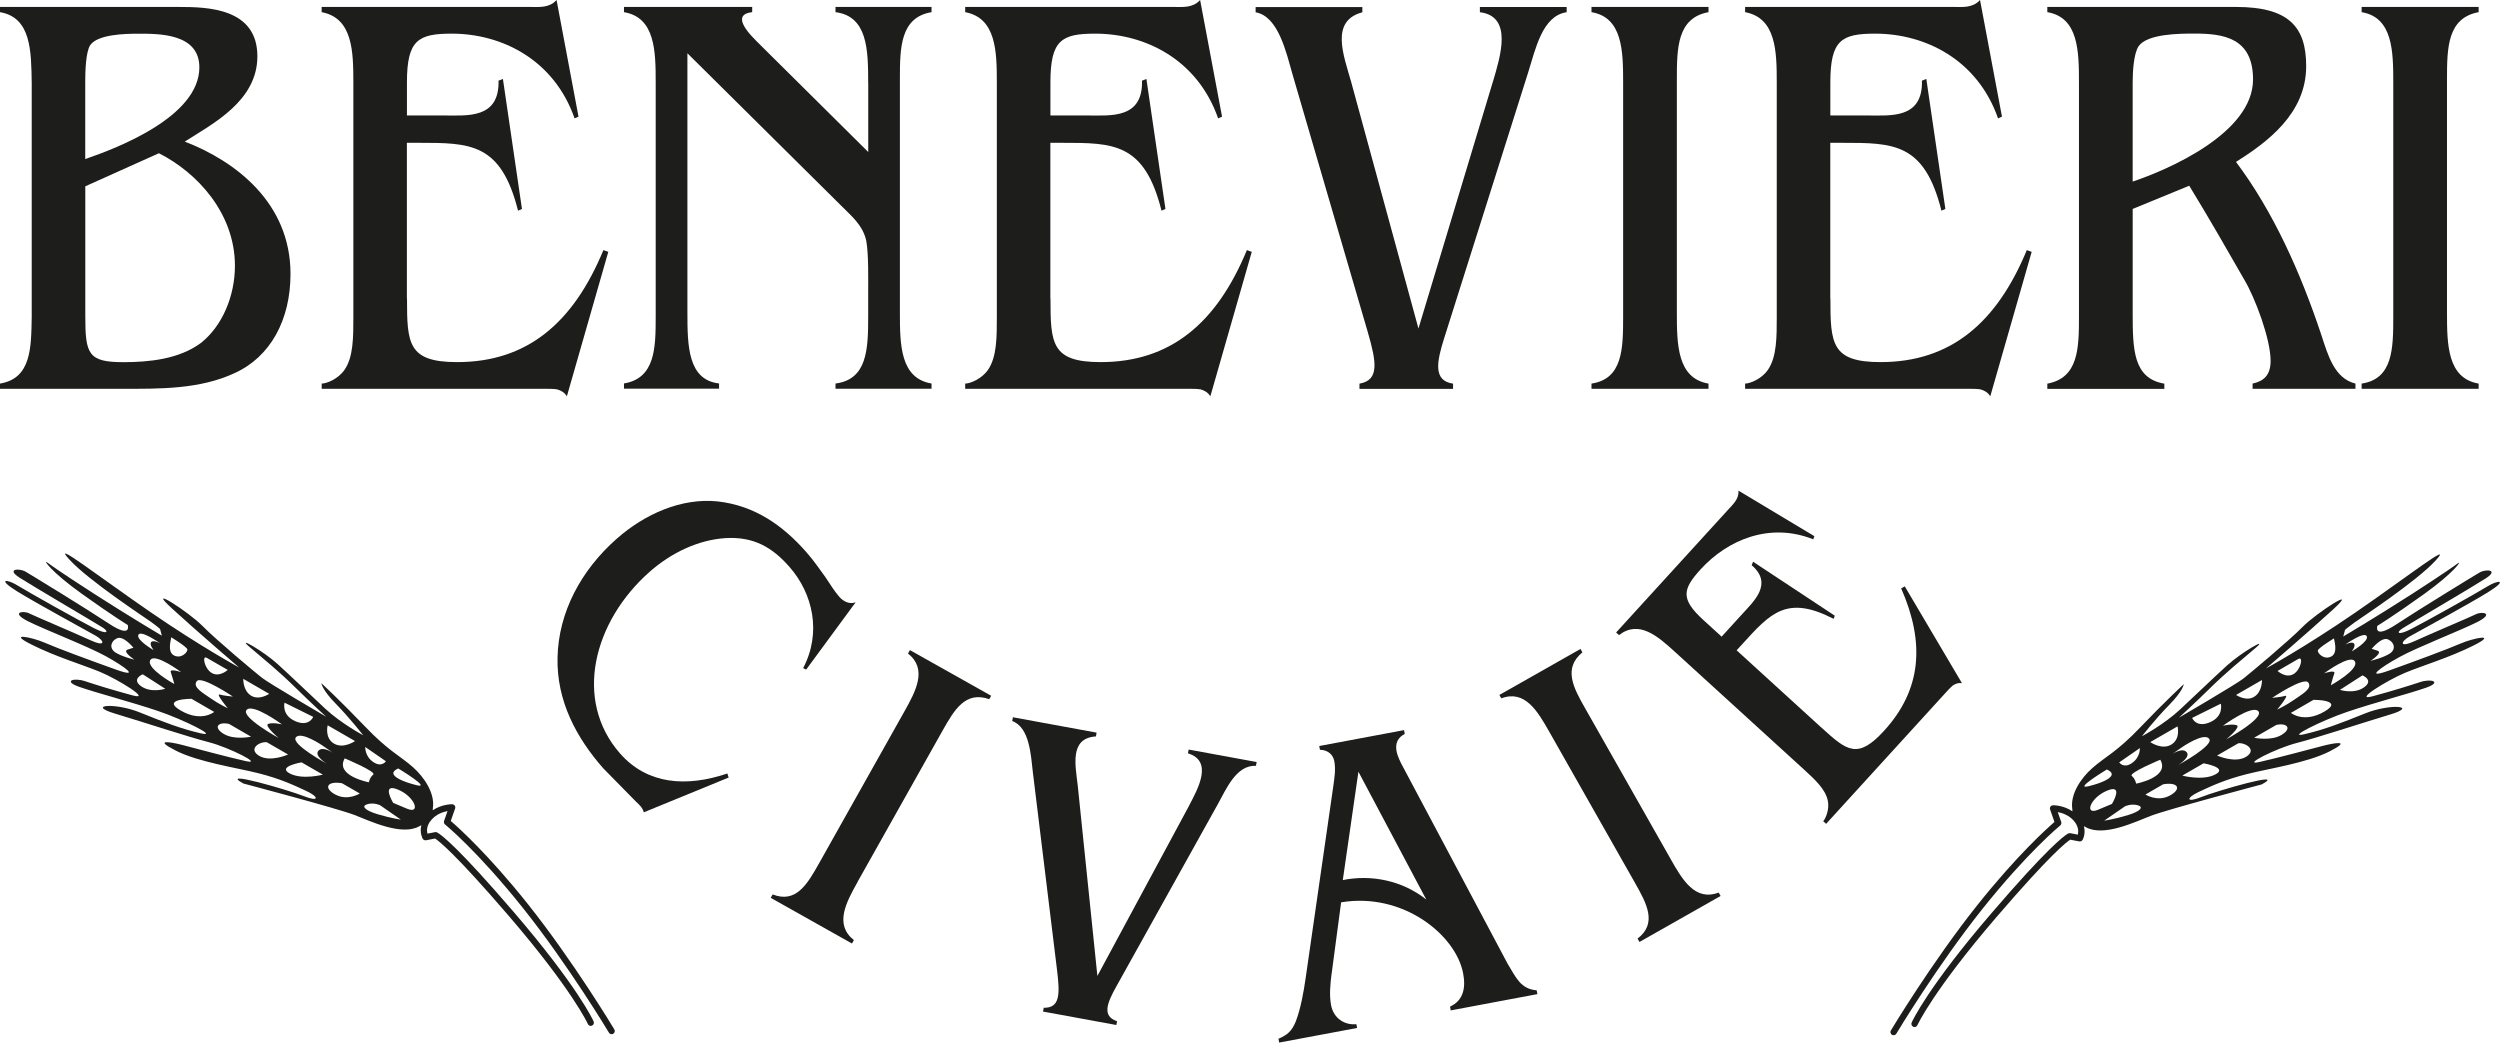
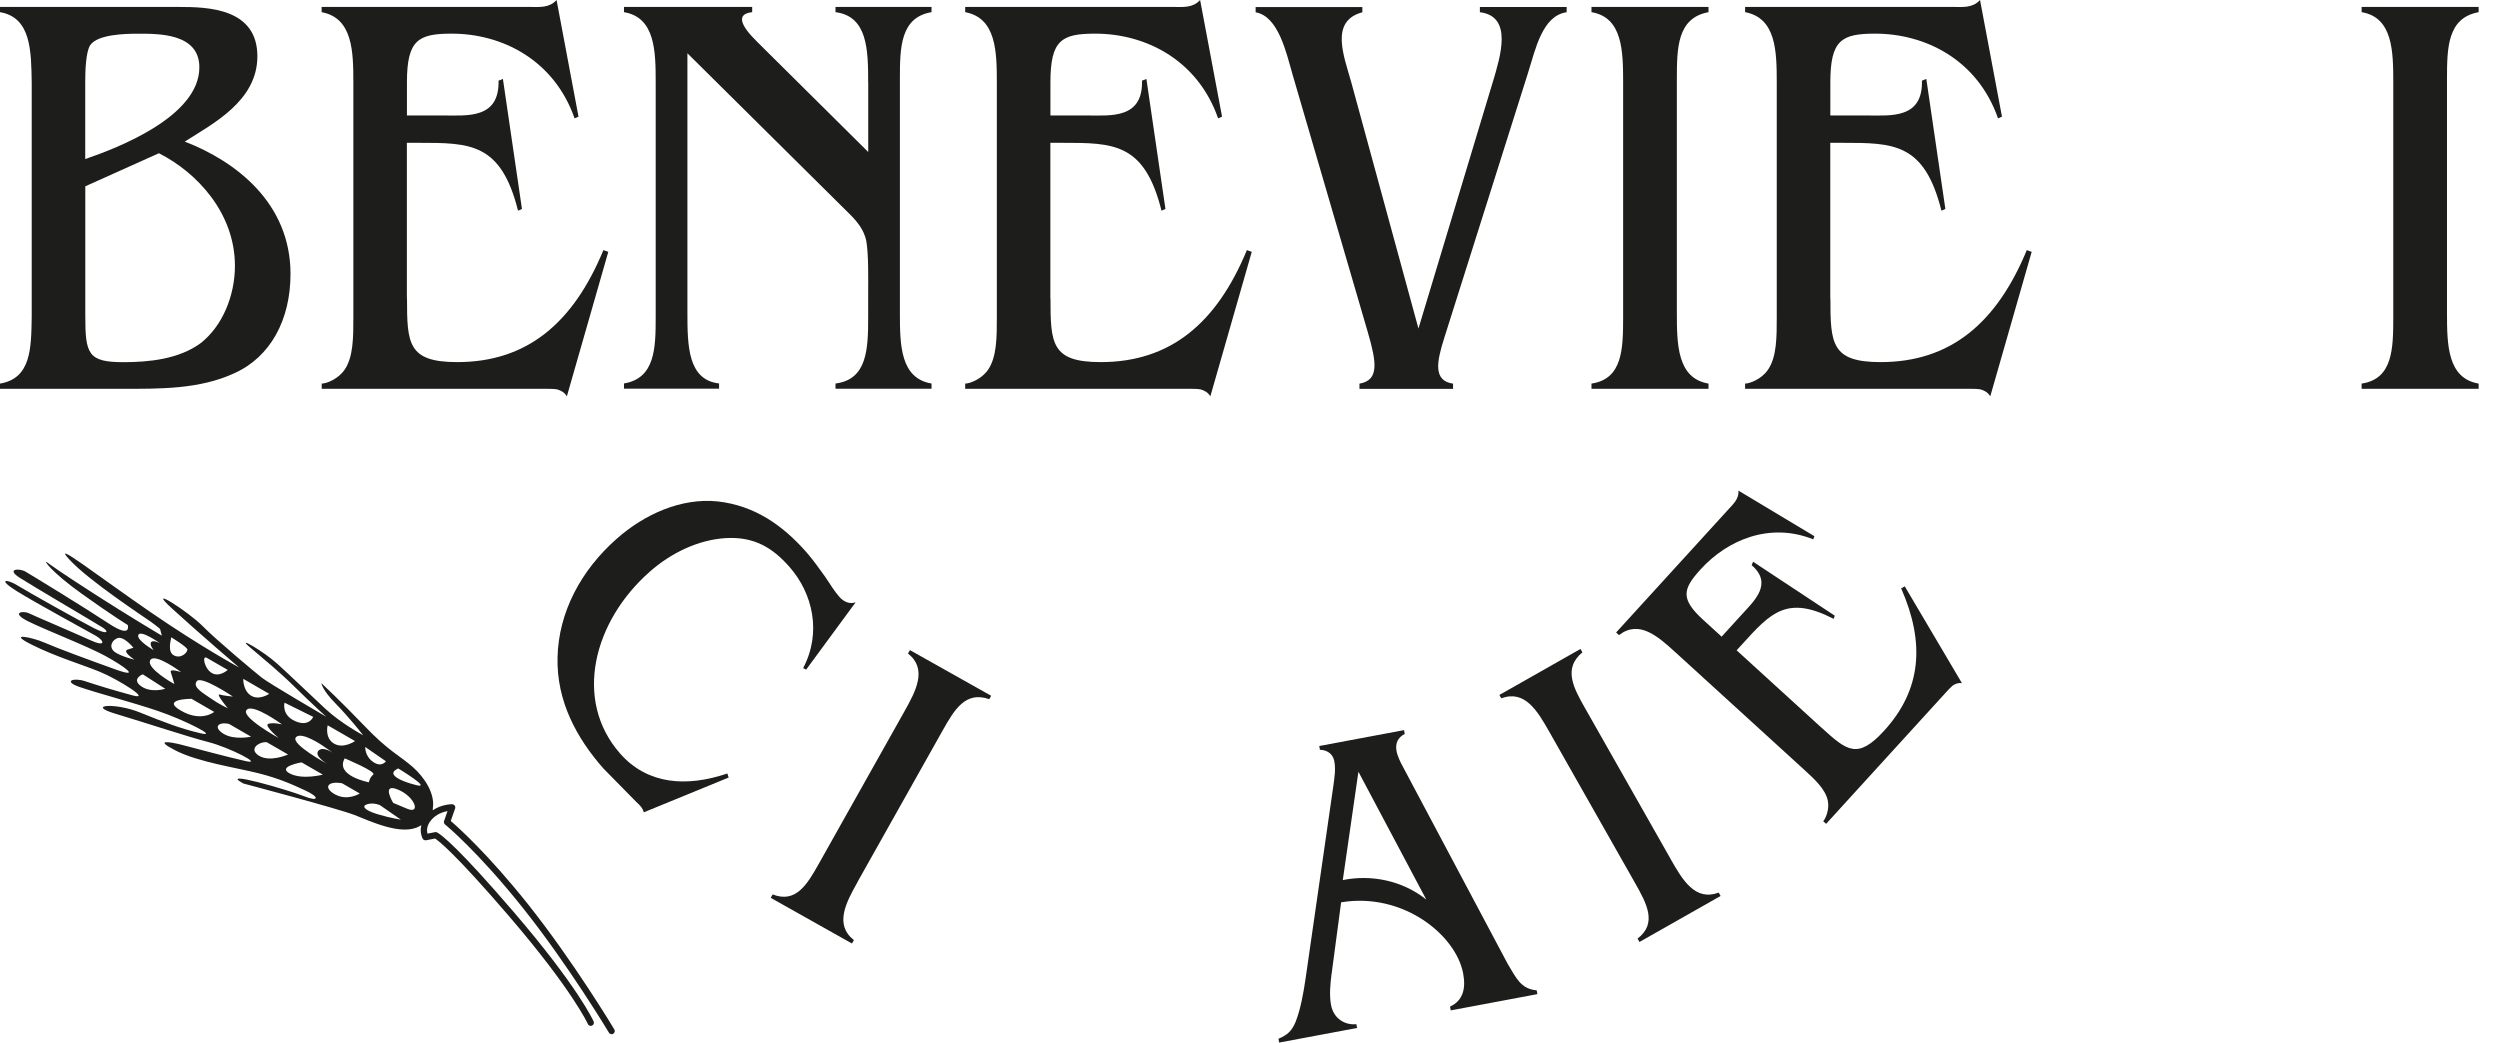
<svg xmlns="http://www.w3.org/2000/svg" id="Benevieri_Civaie" viewBox="0 0 388.63 162.08">
  <defs>
    <style>.cls-1{fill:#1d1d1b;}</style>
  </defs>
  <g id="CIVAIE">
    <path class="cls-1" d="m100.08,126.29c-.15-.68-.68-1.18-1.17-1.63l-5.13-5.22c-4.19-4.76-7.27-10.5-7.11-17.23.15-7.04,3.67-13.6,9.22-18.48,4.38-3.86,10.06-6.35,15.64-5.79,5.85.65,10.22,3.8,13.81,7.88,1.16,1.32,2.08,2.67,2.94,3.85.81,1.22,1.49,2.31,2.17,3.08.64.73,1.53,1.23,2.56.88l-7.69,10.46-.47-.23c2.91-5.53,1.5-11.61-2.13-15.74-2.63-2.99-5.5-4.73-9.92-4.47-4.24.26-8.45,2.28-11.78,5.21-8.77,7.71-11.92,19.97-4.63,28.27,4.23,4.81,10.27,5.28,16.68,3.11l.2.63-13.2,5.41Z" />
    <path class="cls-1" d="m133.33,137.08c-1.81,3.22-3.66,6.64-.59,9.06l-.3.53-12.63-7.1.3-.53c3.63,1.43,5.39-1.59,7.2-4.81l13.25-23.58c1.81-3.22,3.66-6.64.59-9.06l.3-.53,12.63,7.1-.3.53c-3.7-1.31-5.43,1.65-7.24,4.86l-13.22,23.52Z" />
-     <path class="cls-1" d="m184.83,125.26c1.41-2.67,3.79-6.95-.16-8.15l.11-.59,10.57,1.94-.11.59c-3.04-.15-4.58,3.53-5.95,6l-15.75,28.29c-1.46,2.6-2.26,4.63.11,5.41l-.11.59-11.4-2.09.11-.59c2.51.05,2.53-2.06,2.09-5.69l-3.78-30.92c-.31-2.65-.5-6.98-3.21-7.96l.11-.59,13.01,2.39-.11.59c-4.16.26-3.17,4.54-2.82,7.67l3.05,29.56,14.25-26.45Z" />
    <path class="cls-1" d="m206.99,151.4c-.19,1.61-.37,3.28-.07,4.86.4,2.11,2.19,3.14,3.93,2.95l.11.59-12.11,2.27-.11-.59c1.36-.6,2.06-1.14,2.69-2.69.75-1.92,1.23-4.6,1.52-6.64l4.3-29.83c.18-1.33.42-2.67.17-3.99-.22-1.19-1.19-1.76-2.23-1.77l-.11-.59,13.18-2.47.11.59c-1.01.53-1.52,1.38-1.27,2.7.15.79.64,1.79,1.02,2.47l16.24,30.55c1.34,2.21,2.03,3.92,4.52,4.14l.11.59-13.47,2.53-.11-.59c2.04-.93,2.48-2.85,2.04-5.16-1.13-6-9.38-12.65-18.97-11.05l-1.48,11.13Zm4.18-31.44l-2.43,16.85c4.38-.89,9.23.04,12.98,3.03l-10.55-19.87Z" />
    <path class="cls-1" d="m259.72,133.57c1.82,3.21,3.79,6.57,7.45,5.18l.3.53-12.61,7.15-.3-.52c3.1-2.37,1.43-5.44-.39-8.65l-13.34-23.52c-1.82-3.21-3.79-6.56-7.45-5.18l-.3-.53,12.61-7.15.3.53c-3.03,2.49-1.4,5.5.43,8.71l13.31,23.46Z" />
    <path class="cls-1" d="m283.25,113.2c3.87,3.53,5.54,4.89,9.65.38,5.82-6.38,6.36-13.65,2.64-22.12l.56-.31,8.89,15.05c-.55-.09-.98.08-1.41.35-.33.27-.7.67-1.03,1.03l-18.68,20.49-.45-.41c.41-.45.99-1.88.72-3.18-.36-1.8-2.04-3.33-3.78-4.92l-19.98-18.22c-2.68-2.44-5.6-5.02-8.7-2.61l-.45-.41,17.42-19.1c.77-.85,1.69-1.65,1.6-2.95l11.8,7.08-.18.49c-6.72-2.69-13.3.05-17.49,4.65-2.81,3.08-3.2,4.6.42,7.9l2.83,2.58,3.13-3.44c1.91-2.1,4.9-4.77,1.54-7.67l.22-.54,12.7,8.39-.18.49c-7.23-3.73-9.79-.92-14.1,3.82l-.98,1.07,13.29,12.12Z" />
  </g>
  <g id="BENEVIERI">
    <path class="cls-1" d="m27.81,1.08c4.47,0,12.2.18,12.2,7.67,0,6.95-6.9,10.46-11.29,13.26,7.96,3.07,16.44,9.56,16.44,20.57,0,7.13-3.11,12.9-8.71,15.43-5.46,2.53-11.67,2.43-17.43,2.43H0v-.81c4.85-.81,4.85-5.5,4.93-10.37V12.9c-.08-4.96-.08-10.19-4.93-11.01v-.81h27.81Zm-14.55,23.64c5-1.71,17.73-6.59,17.73-14.25,0-5.32-6.36-5.23-9.55-5.23-1.97,0-6.29.09-7.43,1.8-.68,1.08-.76,4.06-.76,5.68v12Zm0,24.45c0,5.86.45,7.13,5.91,7.13,3.94,0,8.64-.45,12.05-2.98,3.33-2.62,5.3-7.31,5.3-12,0-8.21-5.91-14.52-11.82-17.5l-11.44,5.14v20.21Z" />
    <path class="cls-1" d="m63.27,46.37c0,7.04.15,9.92,7.8,9.92,10.84,0,18.03-6.04,22.73-17.41l.76.27-6.44,22.46c-.38-.63-.91-.9-1.51-1.08-.53-.09-1.21-.09-1.82-.09h-34.78v-.81c.76,0,2.58-.72,3.56-2.16,1.36-1.99,1.36-5.05,1.36-8.21V12.9c0-4.87-.08-10.1-4.93-11.01v-.81h32.43c1.44,0,2.96.18,4.09-1.08l3.41,18.13-.61.27c-3.18-9.11-11.29-13.17-19.09-13.17-5.23,0-6.97.99-6.97,7.58v5.14h5.83c3.56,0,8.56.54,8.41-5.41l.68-.27,2.96,20.21-.61.27c-2.65-10.55-7.43-10.55-15.46-10.55h-1.82v24.18Z" />
    <path class="cls-1" d="m134.96,12.9c0-5.14-.08-10.37-5.08-11.01v-.81h14.93v.81c-4.85.81-4.92,5.5-4.92,10.37v36.35c0,5.05.07,10.19,4.92,11.01v.81h-14.93v-.81c4.93-.63,5.08-5.32,5.08-10.38v-3.7c0-2.16.08-6.04-.3-8.12-.53-2.43-2.35-3.88-3.86-5.41l-23.94-23.73v40.32c0,5.14.07,10.46,4.92,11.01v.81h-14.78v-.81c4.85-.81,4.93-5.5,4.93-10.38V12.9c0-4.96-.07-10.19-4.93-11.01v-.81h19.93v.81c-2.5.27-1.89,1.99.76,4.6l17.28,17.14v-10.74Z" />
    <path class="cls-1" d="m163.3,46.37c0,7.04.15,9.92,7.8,9.92,10.84,0,18.03-6.04,22.73-17.41l.76.27-6.44,22.46c-.38-.63-.91-.9-1.51-1.08-.53-.09-1.21-.09-1.82-.09h-34.78v-.81c.76,0,2.58-.72,3.56-2.16,1.36-1.99,1.36-5.05,1.36-8.21V12.9c0-4.87-.08-10.1-4.92-11.01v-.81h32.43c1.44,0,2.95.18,4.09-1.08l3.41,18.13-.61.27c-3.18-9.11-11.29-13.17-19.1-13.17-5.23,0-6.97.99-6.97,7.58v5.14h5.83c3.56,0,8.56.54,8.41-5.41l.68-.27,2.96,20.21-.61.27c-2.65-10.55-7.43-10.55-15.46-10.55h-1.82v24.18Z" />
    <path class="cls-1" d="m232.1,12.63c1.14-3.88,3.11-10.1-2.05-10.73v-.81h13.49v.81c-3.79.54-4.85,5.77-5.99,9.38l-13.03,41.23c-1.21,3.79-1.74,6.68,1.36,7.13v.81h-14.55v-.81c3.11-.54,2.65-3.34,1.29-8.03l-11.67-39.96c-.99-3.43-2.2-9.11-5.76-9.74v-.81h16.59v.81c-5.08,1.35-2.88,6.76-1.74,10.82l10.46,38.34,11.59-38.43Z" />
    <path class="cls-1" d="m260.67,48.62c0,4.96.07,10.19,4.92,11.01v.81h-18.19v-.81c4.85-.72,4.92-5.41,4.92-10.37V12.9c0-4.96-.07-10.19-4.92-11.01v-.81h18.19v.81c-4.85.9-4.92,5.5-4.92,10.46v36.26Z" />
    <path class="cls-1" d="m284.54,46.37c0,7.04.15,9.92,7.8,9.92,10.84,0,18.03-6.04,22.73-17.41l.76.27-6.44,22.46c-.38-.63-.91-.9-1.51-1.08-.53-.09-1.21-.09-1.82-.09h-34.78v-.81c.76,0,2.58-.72,3.56-2.16,1.36-1.99,1.36-5.05,1.36-8.21V12.9c0-4.87-.07-10.1-4.92-11.01v-.81h32.43c1.44,0,2.95.18,4.09-1.08l3.41,18.13-.61.27c-3.18-9.11-11.29-13.17-19.1-13.17-5.23,0-6.97.99-6.97,7.58v5.14h5.83c3.56,0,8.56.54,8.41-5.41l.68-.27,2.96,20.21-.61.27c-2.65-10.55-7.42-10.55-15.46-10.55h-1.82v24.18Z" />
-     <path class="cls-1" d="m323.18,12.9c0-4.96-.07-10.19-4.92-11.01v-.81h29.33c8.18,0,10.91,3.07,10.91,9.2,0,7.4-6.06,11.82-10.91,14.89,5.83,7.76,10.08,17.32,13.26,26.88,1.06,3.25,2.05,6.77,5.31,7.58v.81h-15.99v-.81c1.67-.36,2.8-1.26,2.8-3.52,0-3.43-2.42-9.83-4.09-12.63-2.8-4.87-5.31-9.29-8.56-14.61l-8.79,3.61v16.15c0,5.68.07,10.19,4.92,11.01v.81h-18.19v-.81c4.85-.9,4.92-5.5,4.92-10.46V12.9Zm8.34,15.33c5.38-1.8,18.72-7.49,18.72-15.88,0-6.49-4.62-7.13-9.09-7.13-2.2,0-7.35,0-8.71,1.98-.76,1.17-.91,3.97-.91,5.59v15.43Z" />
    <path class="cls-1" d="m380.39,48.62c0,4.96.07,10.19,4.92,11.01v.81h-18.19v-.81c4.85-.72,4.92-5.41,4.92-10.37V12.9c0-4.96-.07-10.19-4.92-11.01v-.81h18.19v.81c-4.85.9-4.92,5.5-4.92,10.46v36.26Z" />
  </g>
  <path id="spiga_SX" class="cls-1" d="m65.2,128.44c-2.77,1.57-7.71-.83-10.1-1.75-2.65-1.02-17.26-4.89-17.26-4.89-4.09-2.22,6.93.99,9.39,1.96,2.45.97,2.36.11.39-.8-1.97-.92-4.05-1.9-7.45-2.76-3.4-.86-9.37-1.73-12.89-3.54-3.52-1.8-.77-1.33,1.08-.85,1.85.48,6.88,1.84,9.81,2.5,2.93.66-2.53-2.12-5.73-2.94-3.2-.82-10.06-3.09-14.57-4.44-4.51-1.36.05-1.74,3.92-.16,3.87,1.57,6.41,2.53,9.4,3.22,2.98.69-2.67-2.13-6.67-3.48-4-1.35-9.62-2.83-12.19-3.73-2.57-.9-.91-1.48.88-.89,1.79.59,4.28,1.37,7.4,2.21,3.12.84-2.3-2.51-5.03-3.64-2.73-1.13-6.88-2.35-10.7-4.27-3.82-1.91.01-1.17,2.07-.28,2.06.9,7.03,2.73,11.05,4.17,4.02,1.44,1.31-.49-1.53-2.06-2.85-1.57-9.29-4.04-12.09-5.43-2.8-1.4-.78-1.7.13-1.25.91.45,7.01,3.02,9.51,4.17,2.5,1.15,2.22.1.9-.66s-9.28-5.07-12.37-6.99c-3.08-1.93-1.43-1.86.19-.84,1.62,1.01,9.69,5.52,11.85,6.62,2.16,1.1,2.39.57,1.37-.09-1.02-.66-10.86-6.42-12.95-7.77-2.09-1.35-.02-1.49.97-.91s9.42,5.73,12.98,8.09c3.57,2.35,2.9.2,2.9.2,0,0-2.4-1.46-7.18-4.88-4.79-3.43-5.99-5.3-5.36-4.86.63.44,1.69,1.27,7.27,4.86,5.58,3.59,10.57,6.54,10.57,6.54l-.28-1.05s-.43-.4-1.47-1.14c-1.04-.75-9.58-6.34-12.61-9.63-3.03-3.29,4.52,2.61,12.53,8.11,8,5.5,13.84,8.65,13.84,8.65,0,0-6.35-5.43-10.49-9.22-4.14-3.79,2.62.56,4.8,2.77,2.18,2.21,8.19,7.23,9.25,8.06,1.06.84,9.97,6.05,9.97,6.05,0,0-2.6-2.38-4.94-4.69-2.34-2.31-4.79-4.31-6.97-6.16-2.17-1.84,2.19.67,4.4,2.69,2.22,2.02,4.86,4.57,7.35,6.89,2.49,2.32,5.92,4.15,5.92,4.15,0,0-2.07-2.66-4.24-4.88-2.18-2.21-2.26-3.22-2.26-3.22,0,0,2.97,2.75,6.73,6.68,3.76,3.94,5.41,4.52,7.55,6.42,1.64,1.46,3.4,3.98,3.05,6.3l-.02.36c1.41-.96,2.95-.94,3.03-.94.08,0,.16.02.23.07.06.04.11.08.16.14.09.13.11.29.06.44l-.68,1.95c1.13.97,5.78,5.13,11.98,12.91,7.1,8.92,13.39,19.39,13.45,19.5.14.23.06.53-.17.67-.16.09-.35.09-.5,0-.07-.04-.13-.1-.17-.17-.06-.1-6.32-10.53-13.38-19.39-7.04-8.84-12.05-12.94-12.1-12.98-.16-.13-.22-.35-.15-.54l.54-1.54c-.67.13-1.69.45-2.47,1.32-.82.91-.77,1.75-.65,2.19l1.17-.23c.08-.02.17-.01.24.01.02,0,.08.03.17.08.65.38,3.24,2.32,11.81,12.3,9.96,11.6,12.35,16.83,12.44,17.04.11.25,0,.53-.25.64-.15.07-.31.05-.44-.02-.09-.05-.16-.13-.2-.22-.02-.05-2.45-5.35-12.29-16.8-8.46-9.85-10.97-11.72-11.47-12.04l-1.4.27c-.12.02-.24,0-.34-.06-.07-.04-.14-.11-.18-.18-.03-.05-.51-.93-.21-2.1l-.29.15Zm-38.58-29.37c.02.23-.7,2.24.43,2.82,1.14.58,2.14-.53,2.08-.93-.06-.4-2.51-1.89-2.51-1.89m6.32,5.56c1.19.68,2.46-.49,2.46-.49l-3.26-1.88c-.77-.45-.39,1.69.8,2.37m6.07,3.5c1.26.8,2.84-.27,2.84-.27l-4.03-2.33s-.08,1.79,1.19,2.6m6.87,3.97c2.17.96,2.81-.66,2.81-.66l-4.46-2.21s-.51,1.91,1.65,2.87m6.01,3.47c1.46.92,3.3-.37,3.3-.37l-4.25-2.45s-.51,1.91.94,2.82m6.13,2.88c1.32.91,1.98-.11,1.98-.11l-3.21-2.22s-.09,1.42,1.23,2.33m3.14,1.82c.09.49,1.16,1.18,3.6,1.79,2.45.6-2.84-2.6-2.84-2.6,0,0-.85.32-.76.81m2.14,5.45c2.17.91,1.24-1.88-1.43-2.98-2.67-1.1-.74,2.07-.74,2.07l2.17.91Zm-6.12-.72c-1.03.25-.61.93,1.52,1.57,2.13.64,3.62.84,3.62.84l-3.22-2.23s-.89-.44-1.91-.19m-5.03-1.47c1.91,1.03,3.78-.17,3.78-.17l-2.76-1.59c-2.34-.4-2.93.74-1.02,1.77m-7.14-3.31c1.96,1.06,5.18.2,5.18.2l-3.31-1.91s-3.83.65-1.87,1.71m-4.75-2.74c1.73,1.07,4.52-.19,4.52-.19l-3.31-1.91c-1.11-.12-2.94,1.02-1.21,2.1m-5.53-3.42c1.68,1.04,4.3.46,4.3.46l-3.42-1.98c-1.62-.38-2.55.47-.88,1.52m-6.61-3.59c3.2,1.85,5.18.2,5.18.2l-3.53-2.04s-4.85,0-1.65,1.84m-6.19-3.8c1.56,1.12,3.76.4,3.76.4l-3.5-2.25s-1.82.73-.26,1.85m-1.01-4.11s-1.98-1.29-1.08-1.58l.9-.29s-1.54-1.92-2.54-1.47c-1,.45-1.26,1.55-.25,2.21,1.02.66,2.96,1.12,2.96,1.12m2.44.1c-.65,1.26,3.75,3.69,3.75,3.69,0,0-.33-1.22-.55-1.85-.23-.63,1.62,0,1.62,0,0,0-4.16-3.11-4.82-1.85m12.85,5.64s-4.93-3.32-5.62-2.38c-.69.94,1,1.83,2.2,2.68,1.2.85,2.64,1.53,2.64,1.53,0,0-1.96-2.33-1.26-2.14.69.2,2.03.31,2.03.31m7.65,4.33s-4.55-3.34-5.51-2.25c-.96,1.09,5,4.37,5,4.37,0,0-2.37-1.97-1.61-2.21.77-.25,2.12.09,2.12.09m6.33,3.31s-3.37-2.32-4.18-1.29c-.82,1.03,4.84,4.1,4.84,4.1,0,0-2.03-1.2-1.34-2.01.68-.8,2.31.33,2.31.33l-1.63-1.13Zm7.17,5.69s.13-.76.68-1.2c.55-.44-4.43-2.52-4.43-2.52-1.57,2.71,3.75,3.72,3.75,3.72m-33.85-21.78c.31-.41,1.38.16,1.38.16,0,0-2.97-2.11-3.36-1.31-.39.8,2.38,2.39,2.38,2.39,0,0-.7-.84-.39-1.25" />
-   <path id="spiga_DX" class="cls-1" d="m323.95,128.46c.31,1.17-.18,2.05-.21,2.1-.04.08-.11.14-.18.18-.1.06-.22.08-.34.06l-1.4-.27c-.51.32-3.01,2.19-11.47,12.04-9.84,11.46-12.27,16.75-12.29,16.8-.04.1-.12.17-.2.22-.13.08-.3.09-.44.02-.25-.11-.36-.4-.25-.65.1-.22,2.48-5.45,12.44-17.04,8.57-9.98,11.16-11.92,11.81-12.3.1-.06.15-.08.17-.08.08-.03.16-.03.24-.02l1.17.23c.11-.44.16-1.28-.65-2.19-.78-.87-1.8-1.19-2.47-1.32l.54,1.54c.07.2,0,.41-.15.54-.05.04-5.06,4.15-12.1,12.98-7.06,8.86-13.32,19.28-13.38,19.39-.04.07-.1.13-.18.17-.15.09-.34.09-.5,0-.23-.14-.31-.44-.17-.67.06-.1,6.35-10.58,13.45-19.5,6.2-7.78,10.85-11.94,11.98-12.91l-.68-1.95c-.05-.15-.03-.31.06-.44.04-.06.1-.11.16-.14.07-.04.15-.06.23-.07.08,0,1.61-.02,3.02.94l-.02-.36c-.35-2.33,1.41-4.85,3.05-6.3,2.14-1.9,3.79-2.48,7.55-6.42,3.76-3.94,6.73-6.68,6.73-6.68,0,0-.08,1-2.26,3.22-2.18,2.21-4.25,4.88-4.25,4.88,0,0,3.43-1.83,5.92-4.15,2.49-2.32,5.13-4.87,7.35-6.89,2.22-2.02,6.58-4.53,4.4-2.69-2.17,1.84-4.62,3.84-6.97,6.15s-4.94,4.69-4.94,4.69c0,0,8.91-5.22,9.97-6.05,1.06-.83,7.07-5.85,9.25-8.06,2.18-2.21,8.94-6.56,4.8-2.77-4.14,3.79-10.49,9.22-10.49,9.22,0,0,5.83-3.15,13.84-8.65,8-5.5,15.55-11.41,12.53-8.12-3.03,3.29-11.57,8.88-12.61,9.63-1.04.75-1.47,1.14-1.47,1.14l-.28,1.04s4.99-2.95,10.57-6.54c5.58-3.59,6.64-4.42,7.27-4.86.63-.44-.57,1.43-5.36,4.86-4.79,3.43-7.18,4.88-7.18,4.88,0,0-.67,2.15,2.9-.2,3.57-2.35,11.99-7.51,12.99-8.09s3.06-.44.97.91c-2.09,1.35-11.93,7.11-12.95,7.77-1.02.66-.78,1.19,1.37.09,2.16-1.1,10.22-5.61,11.85-6.62,1.62-1.01,3.27-1.08.19.84-3.08,1.93-11.04,6.23-12.37,6.99s-1.6,1.81.9.66c2.5-1.15,8.6-3.71,9.51-4.17.91-.45,2.93-.15.13,1.25-2.8,1.4-9.24,3.87-12.09,5.44-2.85,1.57-5.55,3.5-1.53,2.06,4.02-1.44,8.99-3.28,11.05-4.17,2.06-.89,5.89-1.64,2.07.28-3.82,1.91-7.97,3.13-10.7,4.27-2.73,1.13-8.15,4.48-5.03,3.64,3.12-.84,5.61-1.62,7.4-2.21,1.79-.59,3.45,0,.88.89-2.57.9-8.19,2.37-12.19,3.73-4,1.35-9.65,4.18-6.67,3.48,2.98-.69,5.52-1.65,9.4-3.22,3.87-1.57,8.43-1.19,3.92.16-4.51,1.36-11.37,3.62-14.57,4.44-3.2.82-8.66,3.6-5.73,2.94,2.93-.66,7.95-2.02,9.81-2.5,1.85-.48,4.6-.95,1.08.85-3.52,1.8-9.49,2.68-12.89,3.54-3.4.86-5.48,1.84-7.45,2.76-1.97.92-2.06,1.78.39.8,2.45-.97,13.48-4.18,9.39-1.96,0,0-14.61,3.87-17.26,4.89-2.39.92-7.33,3.32-10.1,1.75l-.29-.15Zm36.36-27.33c-.06.4.95,1.51,2.08.93,1.14-.58.42-2.59.43-2.82,0,0-2.45,1.49-2.51,1.89m-3.01,1.29l-3.25,1.88s1.27,1.18,2.46.5,1.57-2.82.8-2.37m-5.68,3.28l-4.03,2.32s1.58,1.08,2.84.27c1.26-.8,1.19-2.6,1.19-2.6m-6.4,3.69l-4.46,2.21s.64,1.62,2.81.66c2.17-.96,1.65-2.87,1.65-2.87m-6.72,3.52l-4.25,2.45s1.85,1.29,3.3.37c1.46-.92.94-2.82.94-2.82m-5.85,3.38l-3.21,2.22s.66,1.02,1.98.11c1.32-.91,1.23-2.33,1.23-2.33m-5.14,3.33s-5.29,3.2-2.84,2.6c2.45-.6,3.52-1.3,3.6-1.79.09-.49-.76-.81-.76-.81m.8,5.35s1.93-3.17-.74-2.07c-2.67,1.1-3.61,3.88-1.43,2.98l2.17-.91Zm2.03.37l-3.23,2.23s1.49-.2,3.62-.84c2.13-.64,2.55-1.32,1.52-1.57-1.03-.25-1.91.18-1.91.18m5.93-3.42l-2.76,1.59s1.87,1.2,3.78.17c1.91-1.03,1.33-2.16-1.02-1.76m6.28-3.26l-3.31,1.91s3.22.86,5.18-.2c1.96-1.06-1.87-1.71-1.87-1.71m5.41-3.12l-3.31,1.91s2.79,1.26,4.52.19c1.73-1.08-.11-2.22-1.21-2.1m5.87-2.83l-3.42,1.97s2.62.58,4.3-.46c1.68-1.04.74-1.9-.88-1.52m5.83-3.92l-3.53,2.04s1.99,1.65,5.18-.19c3.2-1.85-1.65-1.84-1.65-1.84m7.59-3.8l-3.5,2.25s2.2.72,3.76-.4c1.56-1.12-.26-1.85-.26-1.85m4.23-3.38c1.02-.66.75-1.76-.25-2.21s-2.54,1.46-2.54,1.46l.9.29c.9.29-1.08,1.58-1.08,1.58,0,0,1.94-.46,2.96-1.12m-10.21,3.07s1.84-.63,1.62,0c-.23.63-.55,1.85-.55,1.85,0,0,4.41-2.43,3.75-3.69-.65-1.26-4.82,1.85-4.82,1.85m-6.01,3.48c.69-.2-1.26,2.14-1.26,2.14,0,0,1.44-.68,2.64-1.53,1.2-.85,2.89-1.74,2.2-2.68-.69-.94-5.62,2.38-5.62,2.38,0,0,1.33-.11,2.03-.3m-7.56,4.55c.77.25-1.61,2.21-1.61,2.21,0,0,5.96-3.28,5-4.37-.96-1.09-5.51,2.25-5.51,2.25,0,0,1.35-.33,2.12-.09m-10.07,4.53s1.63-1.13,2.31-.33c.68.8-1.34,2.01-1.34,2.01,0,0,5.66-3.07,4.84-4.1-.82-1.03-4.18,1.29-4.18,1.29l-1.63,1.13Zm-1.79.84s-4.98,2.07-4.43,2.52.68,1.2.68,1.2c0,0,5.32-1,3.75-3.72m29.72-16.81s2.77-1.59,2.38-2.39c-.39-.81-3.36,1.31-3.36,1.31,0,0,1.07-.57,1.38-.16.31.41-.39,1.25-.39,1.25" />
</svg>